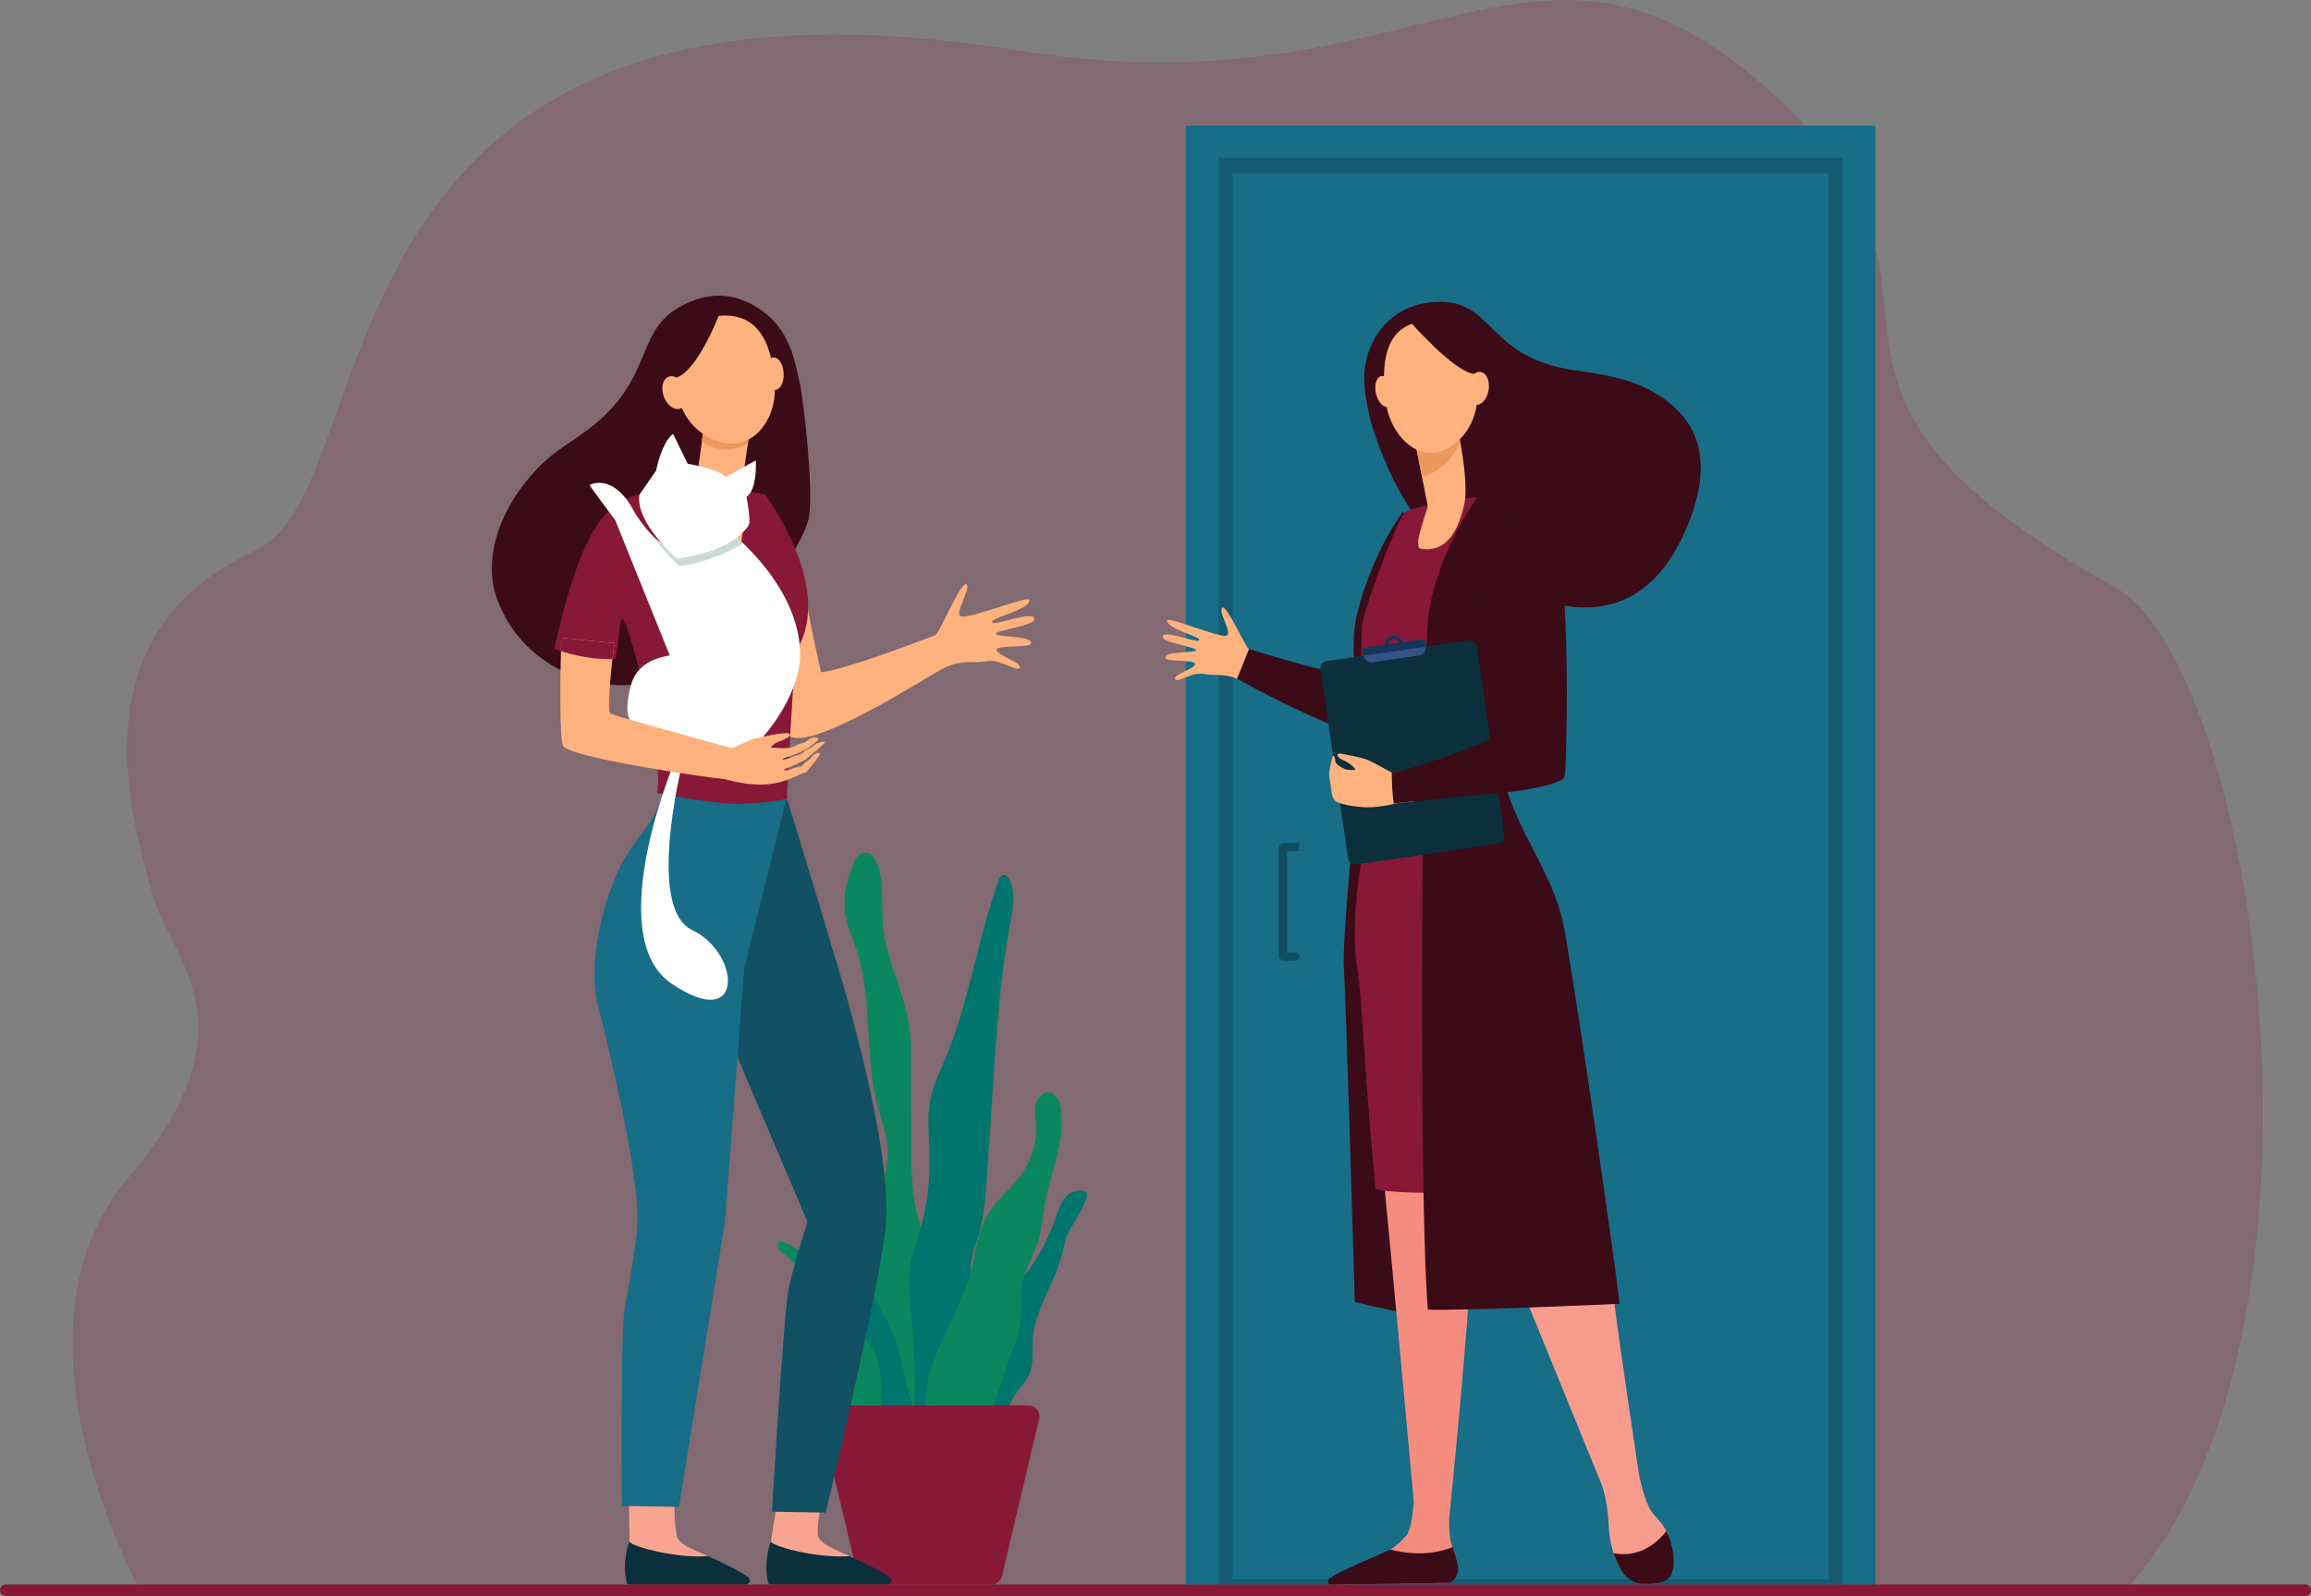
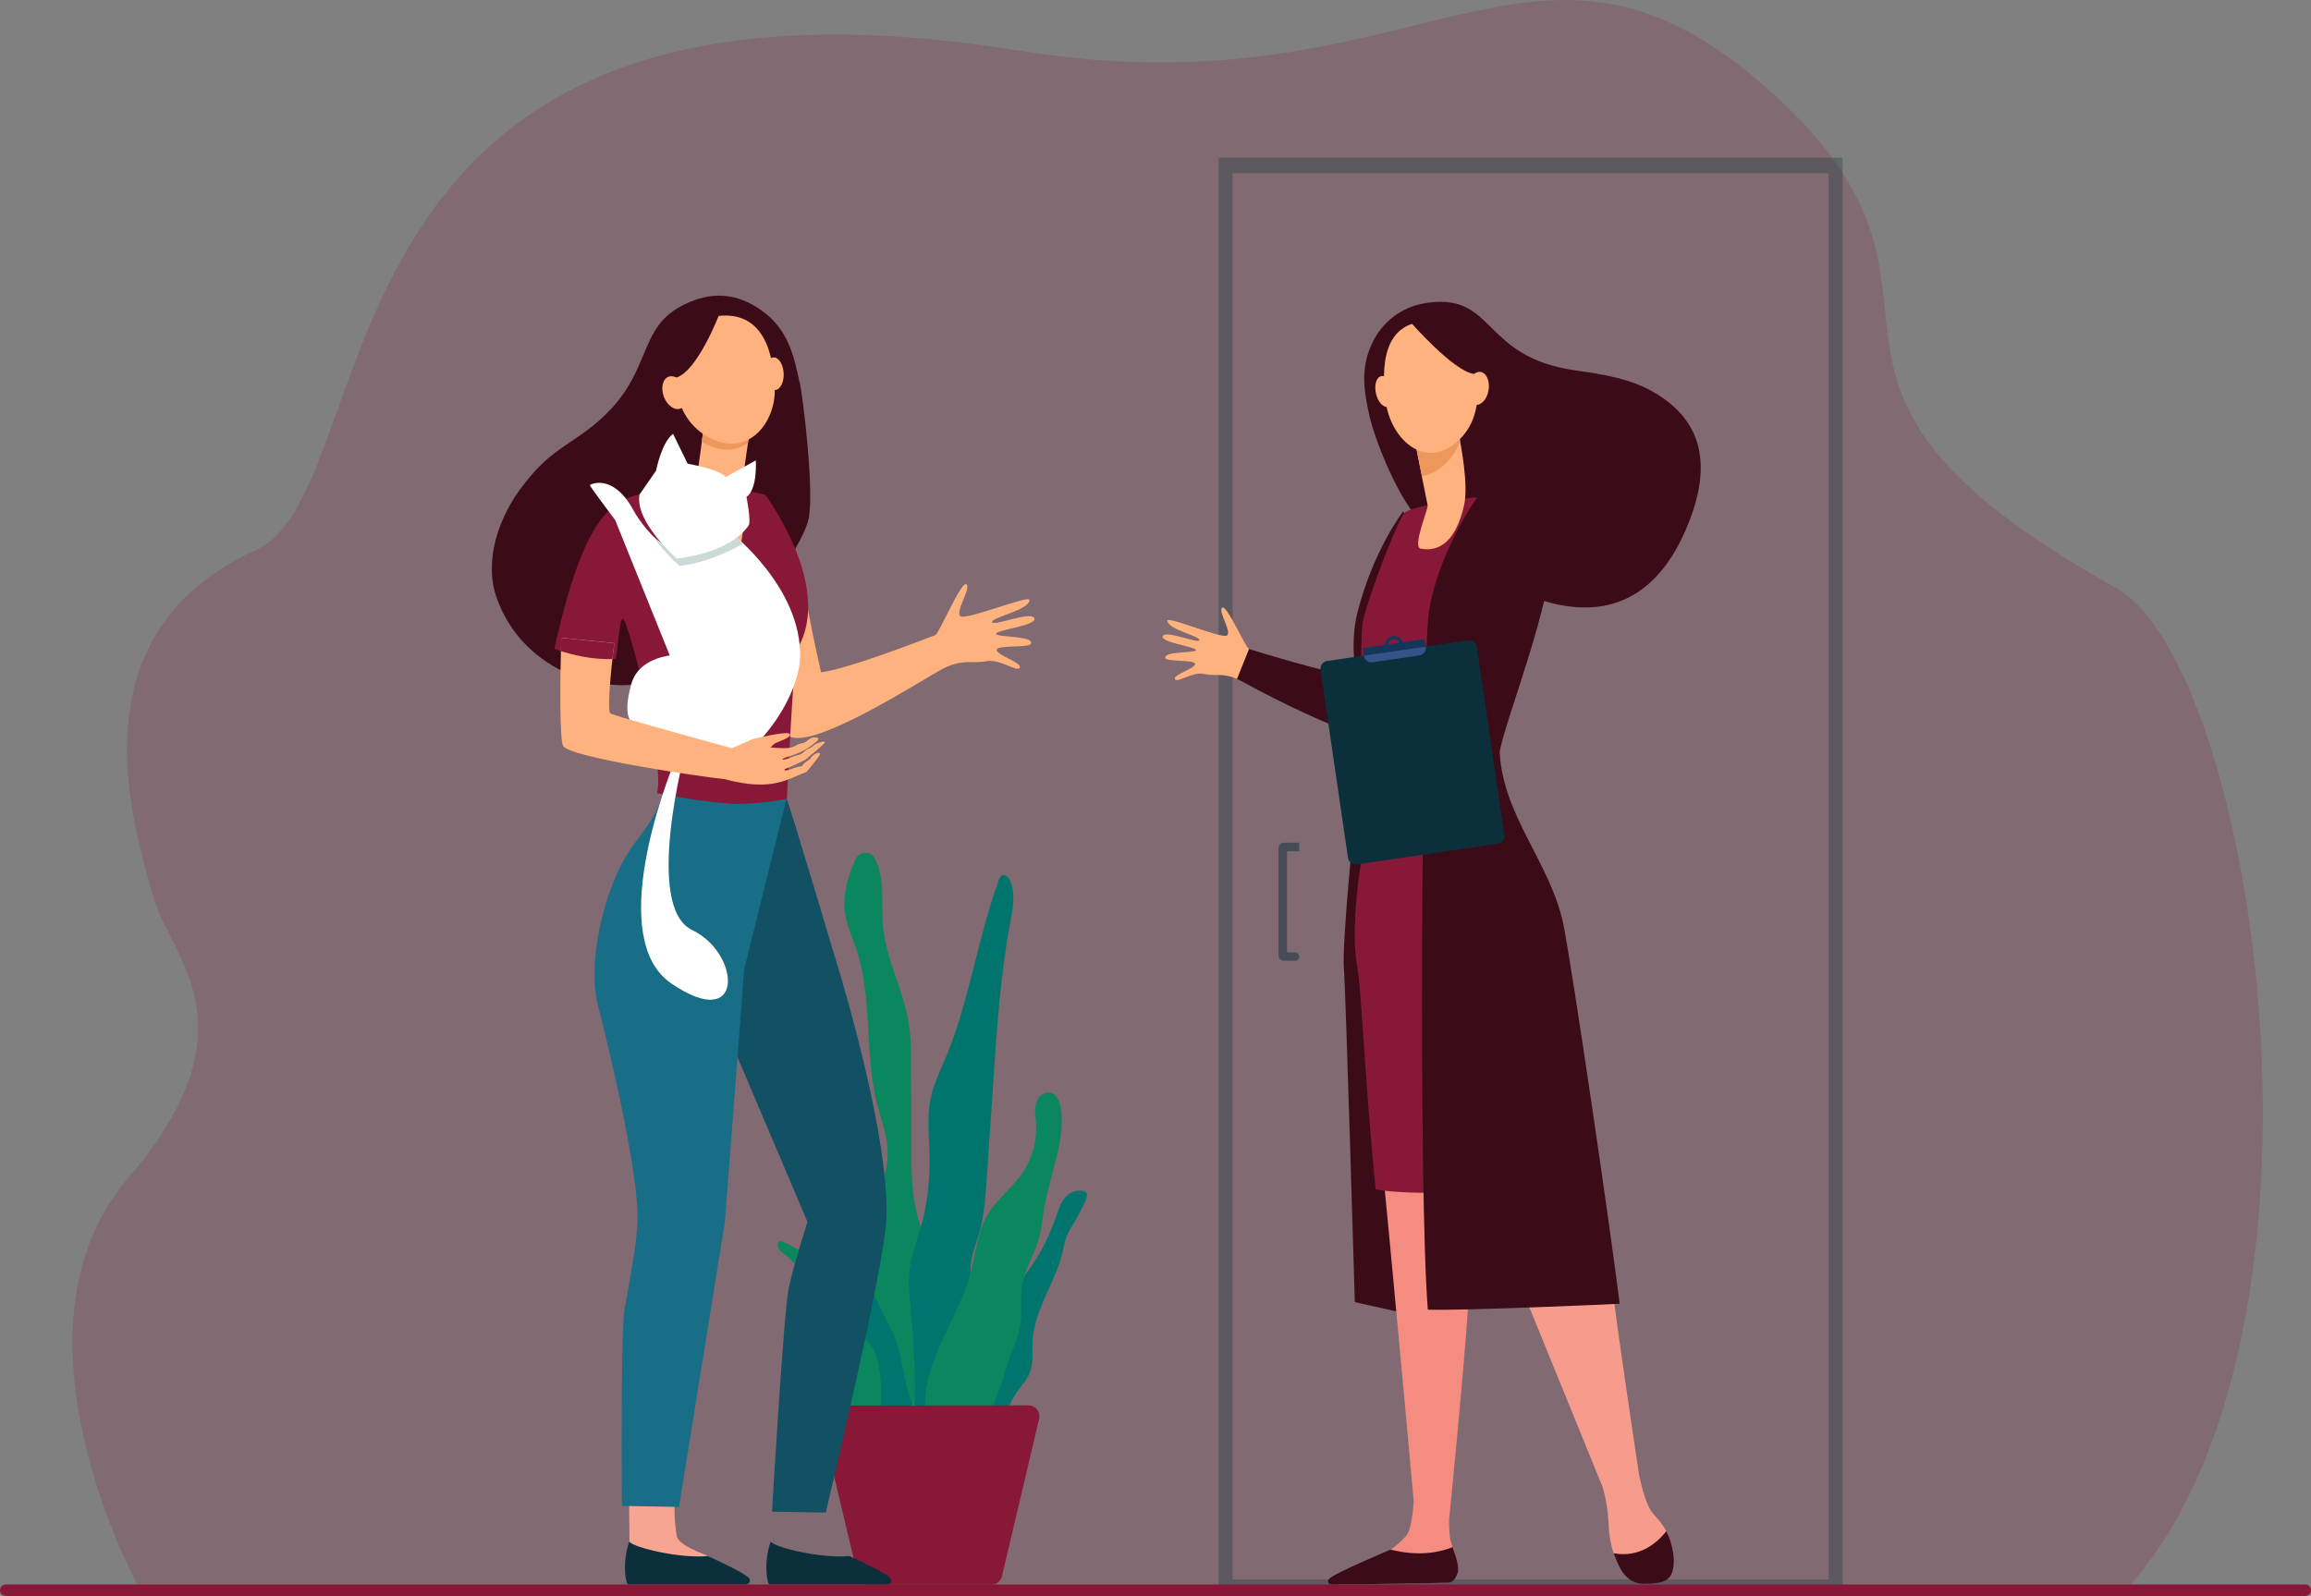
<svg xmlns="http://www.w3.org/2000/svg" id="Ebene_2" data-name="Ebene 2" viewBox="0 0 200 138.15">
  <rect x="0" y="0" width="200" height="138.15" fill="#808080" stroke="none" />
  <defs>
    <style>
      .cls-1 {
        opacity: .2;
      }

      .cls-1, .cls-2, .cls-3, .cls-4, .cls-5, .cls-6, .cls-7, .cls-8, .cls-9, .cls-10, .cls-11, .cls-12, .cls-13, .cls-14, .cls-15, .cls-16, .cls-17, .cls-18 {
        stroke-width: 0px;
      }

      .cls-1, .cls-13 {
        fill: #881838;
      }

      .cls-1, .cls-18 {
        isolation: isolate;
      }

      .cls-19 {
        opacity: .3;
      }

      .cls-2 {
        fill: #f48c7f;
      }

      .cls-3 {
        fill: #f7a491;
      }

      .cls-4 {
        fill: #f79c8d;
      }

      .cls-5 {
        fill: #3b0b18;
      }

      .cls-6 {
        fill: #186d87;
      }

      .cls-7 {
        fill: #355389;
      }

      .cls-8, .cls-18 {
        fill: #0b2f3b;
      }

      .cls-9 {
        fill: #0b8760;
      }

      .cls-10 {
        fill: #13375b;
      }

      .cls-11 {
        fill: #125063;
      }

      .cls-12 {
        fill: #cbd9d8;
      }

      .cls-14 {
        fill: #fff;
      }

      .cls-15 {
        fill: #ffb27d;
      }

      .cls-16 {
        fill: #ed975d;
      }

      .cls-17 {
        fill: #00756e;
      }

      .cls-18 {
        opacity: .5;
      }
    </style>
  </defs>
  <g id="Ebene_2-2" data-name="Ebene 2">
    <g id="_Layer_" data-name=" Layer ">
      <path class="cls-1" d="M88.29,4.39c34.26,5.56,44.05-14.37,63.93,2.65,21.93,18.77-2.48,25.21,30.88,43.84,12.16,6.79,20.82,64.99.86,86.76l-169.65.17-2.29-.38s-12.28-22.2-.94-35.43c11.34-13.23,3.55-19.28,2.17-24.4-1.58-5.87-7.25-22.64,8.89-29.98,11.7-5.32,3.44-53.39,66.15-43.22h0Z" />
-       <rect class="cls-6" x="102.63" y="10.88" width="59.67" height="127.03" />
      <g class="cls-19">
        <path class="cls-8" d="M159.46,138.06h-54V13.65h54v124.41h0ZM106.67,136.72h51.59V15h-51.59v121.73Z" />
      </g>
      <g>
        <path class="cls-17" d="M78.57,111.9c-.13-1.17-.29-2.36-.83-3.4-.66-1.27-1.82-2.18-2.83-3.18-1.89-1.88-3.34-4.19-4.22-6.71-.68-1.95-1.01-4.02-1.95-5.86-.57-1.12-1.34-2.13-1.99-3.21-1.53-2.55-2.36-5.57-4.43-7.71-.39,2.59.39,5.34,2.1,7.33.51.59,1.1,1.13,1.49,1.8.71,1.23.64,2.74.73,4.15.16,2.66.91,5.29,2.19,7.63,1.36,2.49,3.32,4.7,4.04,7.44.55,2.05.39,4.36,1.55,6.13.13.19.27.39.3.61.02.13,0,.26-.02.39-.03.17-.05.33-.08.5-.26,1.68-.53,3.82.91,5.07,1,.87,2.29.89,3.01-.27.72-1.17.66-2.87.6-4.19-.09-2.18-.33-4.38-.58-6.55h0Z" />
        <path class="cls-9" d="M81.17,110.55c-.56-1.94-1.44-3.8-1.88-5.77-.43-1.92-.43-3.9-.43-5.86,0-2.15,0-4.3-.01-6.46,0-1.34,0-2.69-.23-4.01-.48-2.84-1.96-5.47-2.21-8.34-.11-1.24.01-2.5-.12-3.74-.08-.71-.26-1.43-.59-2.06-.35-.67-1.33-.64-1.65.05-.72,1.56-1.17,3.24-.88,4.9.18,1,.61,1.93.93,2.89,1.44,4.28.69,9.02,1.8,13.4.34,1.32.85,2.62.91,3.98.15,3.26-2.29,6.24-2.06,9.5.19,2.67,2.11,4.88,2.92,7.43.45,1.43.55,2.95,1.04,4.37.38,1.1,1.25,2.44,2.61,2.1,1.29-.32.9-1.37.84-2.37-.2-3.4-.02-6.69-.98-10.01h0Z" />
        <path class="cls-17" d="M84.12,112.33c-.06-1.01-.23-2.03-.09-3.03.12-.85.45-1.65.69-2.47.45-1.54.56-3.15.67-4.75.2-2.91.39-5.81.59-8.72.3-4.52.61-9.05,1.45-13.49.23-1.23.5-2.57-.06-3.7-.12-.24-.35-.49-.6-.41-.18.06-.27.25-.33.43-1.84,5.02-2.53,10.42-4.59,15.35-.49,1.18-1.07,2.34-1.32,3.6-.31,1.51-.14,3.06-.09,4.6.06,2.2-.15,4.43-.76,6.55-.32,1.11-.74,2.19-.92,3.33-.22,1.42-.03,2.87.11,4.3.26,2.75.36,5.52.27,8.29-.05,1.63,1.32,1.58,2.23.58.63-.7.63-1.47.84-2.34.71-2.86,2.08-5.05,1.91-8.14h0Z" />
        <path class="cls-9" d="M75.55,116.74c-1.22-1.95-3.63-3.05-4.41-5.22-.2-.55-.28-1.14-.52-1.67-.54-1.18-1.75-1.85-2.95-2.39-.17-.07-.36.04-.36.23h0c0,.29.13.57.38.73.92.62,1.62,1.57,1.94,2.64.37,1.27.21,2.66.67,3.89.39,1.04,1.18,1.89,1.56,2.93.34.95.31,2,.47,3s.61,2.06,1.53,2.48c3.33,1.53,2.49-5.36,1.7-6.62h0Z" />
        <path class="cls-17" d="M89.37,116.09c-.05.94.09,1.93-.27,2.8-.24.56-.66,1.01-1.01,1.5-1.22,1.73-1.66,4.19-3.54,5.16-.12.06-.26.12-.4.1-.19-.04-.32-.22-.4-.4-.46-1.07.05-2.28.36-3.41.05-.2.1-.42,0-.6-.1-.2-.34-.29-.5-.44-.32-.31-.29-.83-.23-1.27.16-1.11.38-2.21.67-3.29.16-.61.35-1.23.7-1.76.39-.58.95-1.01,1.48-1.47,2.34-2.02,4.13-4.67,5.13-7.59.22-.63.41-1.3.86-1.8.45-.5,1.25-.75,1.79-.37.39.27-1.2,2.84-1.39,3.14-.53.88-.54,1.64-.83,2.62-.73,2.39-2.29,4.53-2.43,7.09h0Z" />
        <path class="cls-9" d="M87.52,117.18c.35-.9.7-1.81.81-2.77.13-1.07-.04-2.15.14-3.21.23-1.36,1.02-2.55,1.41-3.88.28-.95.35-1.96.52-2.94.48-2.81,1.8-5.55,1.42-8.37-.08-.61-.36-1.33-.97-1.43-.55-.09-1.05.41-1.2.95-.14.54-.03,1.11,0,1.67.11,1.56-.33,3.15-1.23,4.43-.86,1.23-2.12,2.15-2.9,3.43-.95,1.57-1.08,3.49-1.57,5.27-.97,3.53-3.4,6.62-3.84,10.25-.17,1.45.17,3.21,1.5,3.78,3.86,1.67,5.02-4.94,5.89-7.2h0Z" />
        <path class="cls-13" d="M80.77,121.67h-8.86c-.61.01-1.05.58-.91,1.17l3.25,13.62c.1.42.48.72.91.72h5.01s.62,0,.62,0h5.01c.43,0,.81-.31.91-.73l3.22-13.63c.14-.59-.31-1.16-.91-1.16h-8.25s0,0,0,0Z" />
      </g>
      <path class="cls-18" d="M112.07,83.17h-.95c-.26,0-.47-.21-.47-.47v-9.28c0-.26.21-.47.47-.47h1.32v.74h-1.06v8.75h.69c.2,0,.37.17.37.37h0c0,.2-.17.37-.37.37Z" />
      <g>
        <g>
          <path class="cls-5" d="M121.44,44.26s-2.6,3.35-3.97,8.79,2.02,12.77,2.02,12.77l-2.24,4.73s-1.12,11.08-.95,13.21.95,28.96.95,28.96l4.56,1.02s-1.3-27.93-1.15-28.47,2.79-35.81,2.79-35.81l-2.01-5.21h0Z" />
          <path class="cls-2" d="M116.11,136.53c.68-.5,1.22-.83,3.39-1.88.14-.07.65-.4.84-.51.47-.29.94-.74,1.35-1.19.39-.43.57-1.82.66-2.93-.22-2.47-3.8-42.1-4.56-46.39-.78-4.43.41-11.18.41-11.18l2.76-1.04,5.25,18.19-.41,13.84s1.23,3.99,1.39,6.37c.16,2.38-1.78,21.74-1.78,21.74h0c0,.69.03,1.32.1,1.71.14.72.94,2.21.57,2.9-.36.68-.78.85-.78.85l-9.43.15c-.51,0-.17-.32.24-.63h0Z" />
          <path class="cls-4" d="M130.42,71.03s3.27,4.94,4.05,9.03c.78,4.09-.57,16.65.93,22.01.81,2.9,3.89,7.38,4.36,11.12.47,3.75,2.1,14.56,2.1,14.56h0c.25,1.14.63,2.54,1.13,3.19.31.4.87.91,1.23,1.63.57,1.12.26,2.8-.17,3.72-.22.47.02.47-.48.62-1.46.45-3.01-.31-3.64-1.71-.35-.78-.65-1.83-.71-3.14-.06-1.39-.28-2.5-.52-3.32h0l-10.46-25.67-7.58-22.15-1.94-11.41,11.69,1.53h0Z" />
          <path class="cls-5" d="M139.65,134.46c2.27.41,3.77-.91,4.56-1.91.58,1.13.86,2.81.43,3.73-.37.81-1.46.79-2.32.82-.91.03-1.61-.47-2.06-1.26-.21-.37-.43-.83-.61-1.38h0Z" />
          <path class="cls-5" d="M120.34,134.14c2.49.64,4.34.21,5.37-.21.27.76.62,1.7.43,2.25-.23.67-.56.82-.84.83-2.28.06-8.34.14-10.08.16-.24,0-.38-.28-.22-.47.43-.52,5.16-2.45,5.34-2.56h0Z" />
          <path class="cls-13" d="M128.29,103.11c-.2.01-.39.03-.59.04-.01,0-.02,0-.03,0-.19.01-.39.02-.59.03-.01,0-.02,0-.04,0-.2.01-.39.02-.59.03h-.03c-.2,0-.4.02-.6.02-2.24.07-5,.04-6.77-.26-.9-9.04-1.24-17.29-1.57-19.11-.81-4.43.71-11.42.71-11.42l.72-.13-.46-2.59,12.16,1.53s3.4,4.94,4.22,9.03c.81,4.09-.59,16.65.96,22.01,0,0-3.47.54-7.51.82h0Z" />
          <path class="cls-5" d="M118.96,53.05c-.16.7-1.8,4.76-1.98,5.5-2.18-.32-8.6-2.26-8.9-2.37l-1.04,2.59c.17.07.35.16.55.27,1.57.89,11.06,5.9,12.86,4.85.59-.35,2.07-8.01,2.73-10.34-1.31-.65-2.94.23-4.23-.5h0Z" />
          <path class="cls-15" d="M107.05,58.77l1.04-2.59s.11.04.24.08c-.13-.04-.21-.07-.24-.08-.3-.11-1.94-3.9-2.32-3.57-.38.33.89,2.14.4,2.41s-5.17-1.71-5.15-1.3c.03.77,2.83,1.34,2.78,1.69-.04.36-2.89-.89-3.16-.35-.27.55,2.77.91,2.86,1.2s-2.87.09-2.64.71c.13.34,2.63.11,2.57.52-.06.41-1.93.92-1.75,1.3s1.5-.67,2.52-.45c.9.2,1.62-.1,2.85.42h0Z" />
          <path class="cls-5" d="M118.56,36.21c-.48-2.17-.94-4.35.31-6.74,1.02-1.93,2.78-3.04,4.82-3.28,5.77-.69,4.54,4.7,12.61,5.87,2.51.36,4.84.71,6.93,1.96,3.78,2.25,5.21,5.86,2.7,11.75-6.14,14.41-20.82,1.89-23.06-.66-2.22-2.53-3.99-7.5-4.3-8.9h0Z" />
          <path class="cls-13" d="M127.65,43.06s2.91.33,4.66,2.23c1.74,1.9-2.82,17.14-3.13,19.55s3.03,9.09,3.03,9.09c0,0-11.38,2.26-14.34.31,0,0-.26-18.66.06-20.38.32-1.72,2.96-8.74,3.59-9.43.63-.69,6.14-1.38,6.14-1.38h0Z" />
          <path class="cls-15" d="M126.18,37.19s.02.13.06.35c.2,1.06.87,4.47.46,6.22-.31,1.28-1.11,4.2-3.74,3.74-.78-.14.66-3.42.59-3.76-.13-.66-.31-1.57-.5-2.5-.1-.53-.21-1.06-.31-1.56-.28-1.42-.51-2.58-.51-2.58l3.94.1h0Z" />
          <path class="cls-16" d="M126.24,37.54c-.04-.22-.06-.35-.06-.35l-3.94-.1s.23,1.16.51,2.58c.1.5.2,1.03.31,1.55.61-.09,1.24-.38,1.88-.94.7-.61,1.15-1.34,1.42-2.12-.05-.25-.09-.46-.12-.63h0Z" />
          <path class="cls-15" d="M123.81,27.82s1.61.22,2.77,1.73,2.42,6.15-.47,8.68c-2.89,2.53-5.75-.33-6.17-3.37-.42-3.03-.34-7.15,3.88-7.04h0Z" />
          <path class="cls-15" d="M119.09,34.11c.18.73.66,1.22,1.07,1.1.41-.12.59-.81.41-1.54-.18-.73-.66-1.22-1.07-1.1-.41.12-.59.81-.41,1.54Z" />
          <path class="cls-5" d="M122.02,27.83s3.78,4.34,5.55,4.54,2.01,2.55,2.01,2.55c0,0-.63-5.41-2.39-6.45s-5.17-.64-5.17-.64h0Z" />
          <path class="cls-15" d="M127,33.43c-.14.78.15,1.51.65,1.61.5.1,1.03-.45,1.17-1.23s-.15-1.5-.65-1.61c-.5-.1-1.03.45-1.17,1.23Z" />
          <path class="cls-5" d="M135.29,79.96c-1.14-5.3-5.23-9.36-5.5-14.83.24-2.34,5.87-16.2,4.04-18.44-1.5-1.83-4.24-3.85-5.99-3.62-1.59,2.19-3.93,6.81-4.25,10.58-.53,6.23-.84,49.63-.02,59.72,2.48.12,16.6-.49,16.6-.51-.83-6.72-4.07-28.81-4.88-32.89h0Z" />
          <g>
            <path class="cls-8" d="M127.05,55.43l-12.2,1.79c-.37.05-.62.39-.57.76l2.38,16.28c.05.37.39.62.76.57l12.2-1.79c.37-.05.62-.39.57-.76l-2.38-16.28c-.05-.37-.39-.62-.76-.57h0Z" />
            <path class="cls-10" d="M117.95,56.23c-.01-.07.04-.14.12-.15l5.09-.74c.07-.01.14.04.15.12l.08.53-5.36.78-.08-.53h0Z" />
            <path class="cls-10" d="M119.83,55.98c.06.44.48.75.92.69.44-.06.75-.48.69-.92-.06-.44-.48-.75-.92-.69-.44.06-.75.48-.69.92h0ZM120.12,55.93c-.04-.28.16-.55.44-.59.28-.04.55.16.59.44.04.28-.16.55-.44.59-.28.04-.55-.16-.59-.44Z" />
            <path class="cls-7" d="M118.01,56.09s-.07.08-.06.14l.08.53,5.36-.78c.05.37-.2.71-.57.76l-4.03.59c-.37.05-.71-.2-.76-.57l-.08-.53c0-.06.02-.11.06-.14h0Z" />
          </g>
-           <path class="cls-15" d="M121.43,66.71c-.35.07-.68.14-.96.19,0,0-1.44-.82-2.02-1.08s-2.15-.54-2.49-.59-.23.33.07.47c.3.13,1.07.5,1.28.94,0,0-.62.07-.95-.08s-.79-.46-.79-.62-.08-.55-.19-.53c-.03,0-.06.13-.1.27-.04.13-.07.26-.1.39-.06.23-.12.57-.14.72-.06.34.15,1.3.18,1.63.05.62.23.89.56,1.05.53.18,1.08.3,1.9.38,1.5.16,2.89-.28,3.49-.35.11-.01.55-.06,1.18-.12l-.89-2.67h0Z" />
-           <path class="cls-5" d="M134.73,48.11c-1.23-2.86-3.37-3.72-3.37-3.72-.4-.26-.76.63-1.41,1.52-2.44,3.34-2.34,6.06-1.2,11.53l1.29,6.18s-6.39,2.68-9.59,3.27c0,.77.03,1.69.17,2.69.18-.03.33-.06.45-.08.6-.07,10.23-1.02,10.23-1.02,0,0,3.83-.55,4.08-1.21.11-.27.15-1.63.17-3.14h0s.34-13.3-.82-16.02h0Z" />
        </g>
        <g>
          <g>
-             <path class="cls-3" d="M70.79,132.94c-.12-.89.16-2.42.85-4.82-1.38,0-2.54-.61-3.95-.59-.39,2.25-.98,5.95-.98,5.95l-.06,2.92,9.82.07s-.08.04-2.98-1.79c-.21-.14-2.58-.9-2.7-1.76h0Z" />
            <path class="cls-8" d="M66.6,137.17h10.14c.38-.03.47-.34.34-.53-.27-.39-2.25-1.32-3.58-1.94-2.33.24-6.43-.72-6.8-1.25-.64,1.79-.31,3.68-.1,3.72h0Z" />
          </g>
          <g>
            <path class="cls-3" d="M58.56,132.94c-.12-.89-.34-2-.03-4.97-1.38,0-2.69-.26-4.1-.23,0,2.32.05,5.76.05,5.76l-.06,2.92,9.82.07s-.08.04-2.98-1.79c-.21-.14-2.58-.9-2.7-1.76h0Z" />
            <path class="cls-8" d="M54.36,137.17h10.14c.38-.03.47-.34.34-.53-.27-.39-2.25-1.32-3.58-1.94-2.33.24-6.43-.72-6.8-1.25-.64,1.79-.31,3.68-.1,3.72h0Z" />
          </g>
          <path class="cls-15" d="M63.9,48.24l5.34.57s.67,4.46,1.82,9.39c2.52-.33,9.54-3.1,9.88-3.22.34-.12,2.27-4.78,2.7-4.4.43.38-1.06,2.45-.5,2.77.56.33,5.99-1.89,5.96-1.41-.05.89-3.29,1.49-3.24,1.91s3.35-.98,3.65-.34c.3.64-3.22,1-3.32,1.34-.11.34,3.31.15,3.03.87-.15.39-3.04.08-2.97.55.06.47,2.21,1.09,2,1.53-.21.43-1.72-.8-2.9-.56-1.18.24-2.1-.26-3.93.74-1.82,1-11.08,6.98-13.14,5.74-1.8-1.09-4.39-15.46-4.39-15.46h0Z" />
          <path class="cls-11" d="M68.08,69.15l-3,1.67-6.09,9.31,10.89,25.64s-1.23,3.86-1.63,5.78c-.42,2.01-1.44,19.31-1.44,19.31l4.65.08s4.41-18.41,5.16-24.39c.91-7.26-4.62-24.54-4.62-24.54-1.03-3.53-3.25-10.78-3.25-10.78,0,0-.54-1.77-.67-2.08h0Z" />
          <path class="cls-6" d="M57.65,65.65s.31,2.19-.93,4.69c-.76,1.52-2.06,2.72-2.99,4.58-1.77,3.53-2.73,8.55-2.07,11.77,0,0,3.66,13.96,3.51,19.06-.05,1.88-.7,5.27-1.11,7.56-.37,2.03-.24,17.05-.24,17.05l4.94.09,3.97-24.65,1.68-21.91,3.66-14.76-10.43-3.5h0Z" />
          <path class="cls-5" d="M69.19,33.08c-.48-2.26-.97-4.53-3.22-6.16-1.82-1.32-3.78-1.7-5.85-.94-5.87,2.13-2.71,6.79-10,11.76-2.27,1.54-3.12,2.08-4.75,4.14-2.28,2.88-3.52,6.74-2.37,9.92,2.36,6.58,9.69,8.48,13.53,7.08,7.14-2.6,13.08-11.64,13.48-14.11.42-2.64-.5-10.23-.8-11.68h0Z" />
          <path class="cls-13" d="M66.2,42.82c-2.03-.53-2.44-.27-6.21-.21-5.77.08-8.69-1.25-12.02,13.55,0,0,2.66,1.05,5.31.87.34-1.71.32-4.74.94-2.85.93,2.85,1.61,5.73,2.06,8.69.29,1.76.92,4,.59,5.79,0,0,3.93.81,6.94.94h.03c1.45-.04,2.94-.17,4.26-.45,0,0,.59-12.45.9-12.97,3.2-5.42-2.79-13.36-2.79-13.36h0Z" />
          <path class="cls-15" d="M60.89,37.07s-.46,3.71-.73,5c-.28,1.35-.71,5.6,2.09,6.29,2.8.69,1.93-4.62,1.98-5.99.05-1.37.84-6.15.84-6.15l-4.17.86h0Z" />
          <path class="cls-16" d="M60.73,38.25s.05.04.08.05c1.55.89,2.89.75,3.9.06.18-1.19.34-2.15.34-2.15l-4.17.86s-.06.5-.15,1.18h0Z" />
          <path class="cls-15" d="M61.73,27.4s-1.64.46-2.58,2.09c-.95,1.63-1.42,6.3,2.06,8.3,3.48,1.99,5.95-1.2,5.84-4.19-.11-2.99-.94-6.95-5.32-6.19h0Z" />
          <path class="cls-15" d="M67.82,32.31c.04.78-.29,1.42-.74,1.45s-.84-.59-.88-1.37c-.04-.78.29-1.43.74-1.45.45-.02.84.59.88,1.37Z" />
          <path class="cls-5" d="M62.22,27.28s-1.88,4.89-3.71,5.41c-1.83.52-1.69,2.93-1.69,2.93,0,0-.23-5.56,1.44-6.92,1.68-1.36,3.96-1.41,3.96-1.41h0Z" />
          <path class="cls-15" d="M59.3,33.64c.28.76.1,1.54-.41,1.73s-1.16-.27-1.44-1.03c-.28-.76-.1-1.54.41-1.73s1.16.27,1.44,1.03Z" />
          <path class="cls-14" d="M59.34,64.84s-.35-.35-.57.14c-1.42,3.23-6.23,16.35-.68,20.15,6.39,4.37,6.04-2.6,1.81-4.62s-.56-15.66-.56-15.66h0Z" />
          <path class="cls-14" d="M63.2,46.05s6.19,4.77,6.04,10.83c-.09,3.94-4.92,10.67-9.24,9.78-1.65-.34-4.12-2.02-4.22-4.34-.1-2.43,2.22-5.49,2.22-5.49l-4.76-11.81c-.23-.31-2.25-2.99-2.2-3.03.44-.27,2.27-.71,3.84,2.29.25.49,1.72,2.61,2.71,2.87,2.49.64,5.6-1.11,5.6-1.11Z" />
          <path class="cls-12" d="M63.2,46.05s-3.11,1.75-5.6,1.11c-.35-.09-.76-.42-1.16-.82,1.03,1.48,2.36,2.65,2.36,2.65,2.03-.21,4.11-1.13,5.52-1.94-.67-.64-1.13-1-1.13-1h0Z" />
          <path class="cls-14" d="M65.41,39.87s.16,2.5-.81,3.14c0,0,.42,2.11.19,2.47-.23.36-1.62,2.31-6.21,2.87,0,0-3.64-3.12-3.24-5.53l1.44-2.08s.47-2.46,1.47-3.18l1.26,2.58s2.79.49,3.29,1.16l2.6-1.44h0Z" />
          <path class="cls-14" d="M59.33,56.66s-3.93-.27-4.71,2.6c-.79,2.87.1,3.28.1,3.28,0,0-4.58-2.04-5.09-.67-.25.66,9.5,4.5,9.5,4.5l.21-9.72h0Z" />
          <path class="cls-15" d="M68.17,66.68c.07-.01.35-.14.59-.21.33-.1.64-.14.64-.14,0,0,.09-.15.31-.35.09-.08.25-.15.35-.24.1-.09.17-.23.26-.31.25-.22.51-.34.65-.21.11.1-1.19,1.62-1.19,1.62-1.5.49-2.83,1.76-7.05.61-2.27-.23-13.47-1.9-14-2.88-.3-.55-.27-5.55-.16-9.37,1.07.12,3.34.36,4.6.47-.33,2.49-.61,5.74-.37,6.05.06.08.24.21,8.15,2.39.2.05.4.11.61.17.56.15,1.15.32,1.78.49l1.8-.79s3.02-.75,3.21-.44c.09.14-.13.3-.42.44h0s-.08.04-.13.06c0,0,0,0,0,0-.31.14-.65.26-.73.31-.08.06-.25.2-.38.36,2.08.16,1.85-.06,2.45-.3.15-.06.33-.07.47-.13.24-.1.39-.31.58-.38.27-.11.54-.05.61-.01.09.04,0,.18-.21.36-1.22,1.07-2.48,1.21-2.82,1.43-.23.14.26.09.96-.22.17-.07.43-.09.65-.22.15-.09.26-.24.4-.33.13-.08.28-.13.39-.19.15-.08.33-.27.45-.33.45-.2.71-.2.78-.17.14.06-1.74,1.57-1.74,1.57,0,0-1.41.69-1.74.79,0,0-.17.15.24.09h0Z" />
          <path class="cls-13" d="M48.53,56.36c.88.28,2.65.76,4.47.69.05-.47.11-.93.17-1.37-1.26-.11-3.53-.36-4.6-.47-.01.38-.02.77-.03,1.16h0Z" />
        </g>
      </g>
      <path class="cls-13" d="M.5,137.16h199c.27,0,.5.22.5.5h0c0,.27-.22.5-.5.5H.5c-.27,0-.5-.22-.5-.5h0c0-.27.22-.5.5-.5Z" />
    </g>
  </g>
</svg>